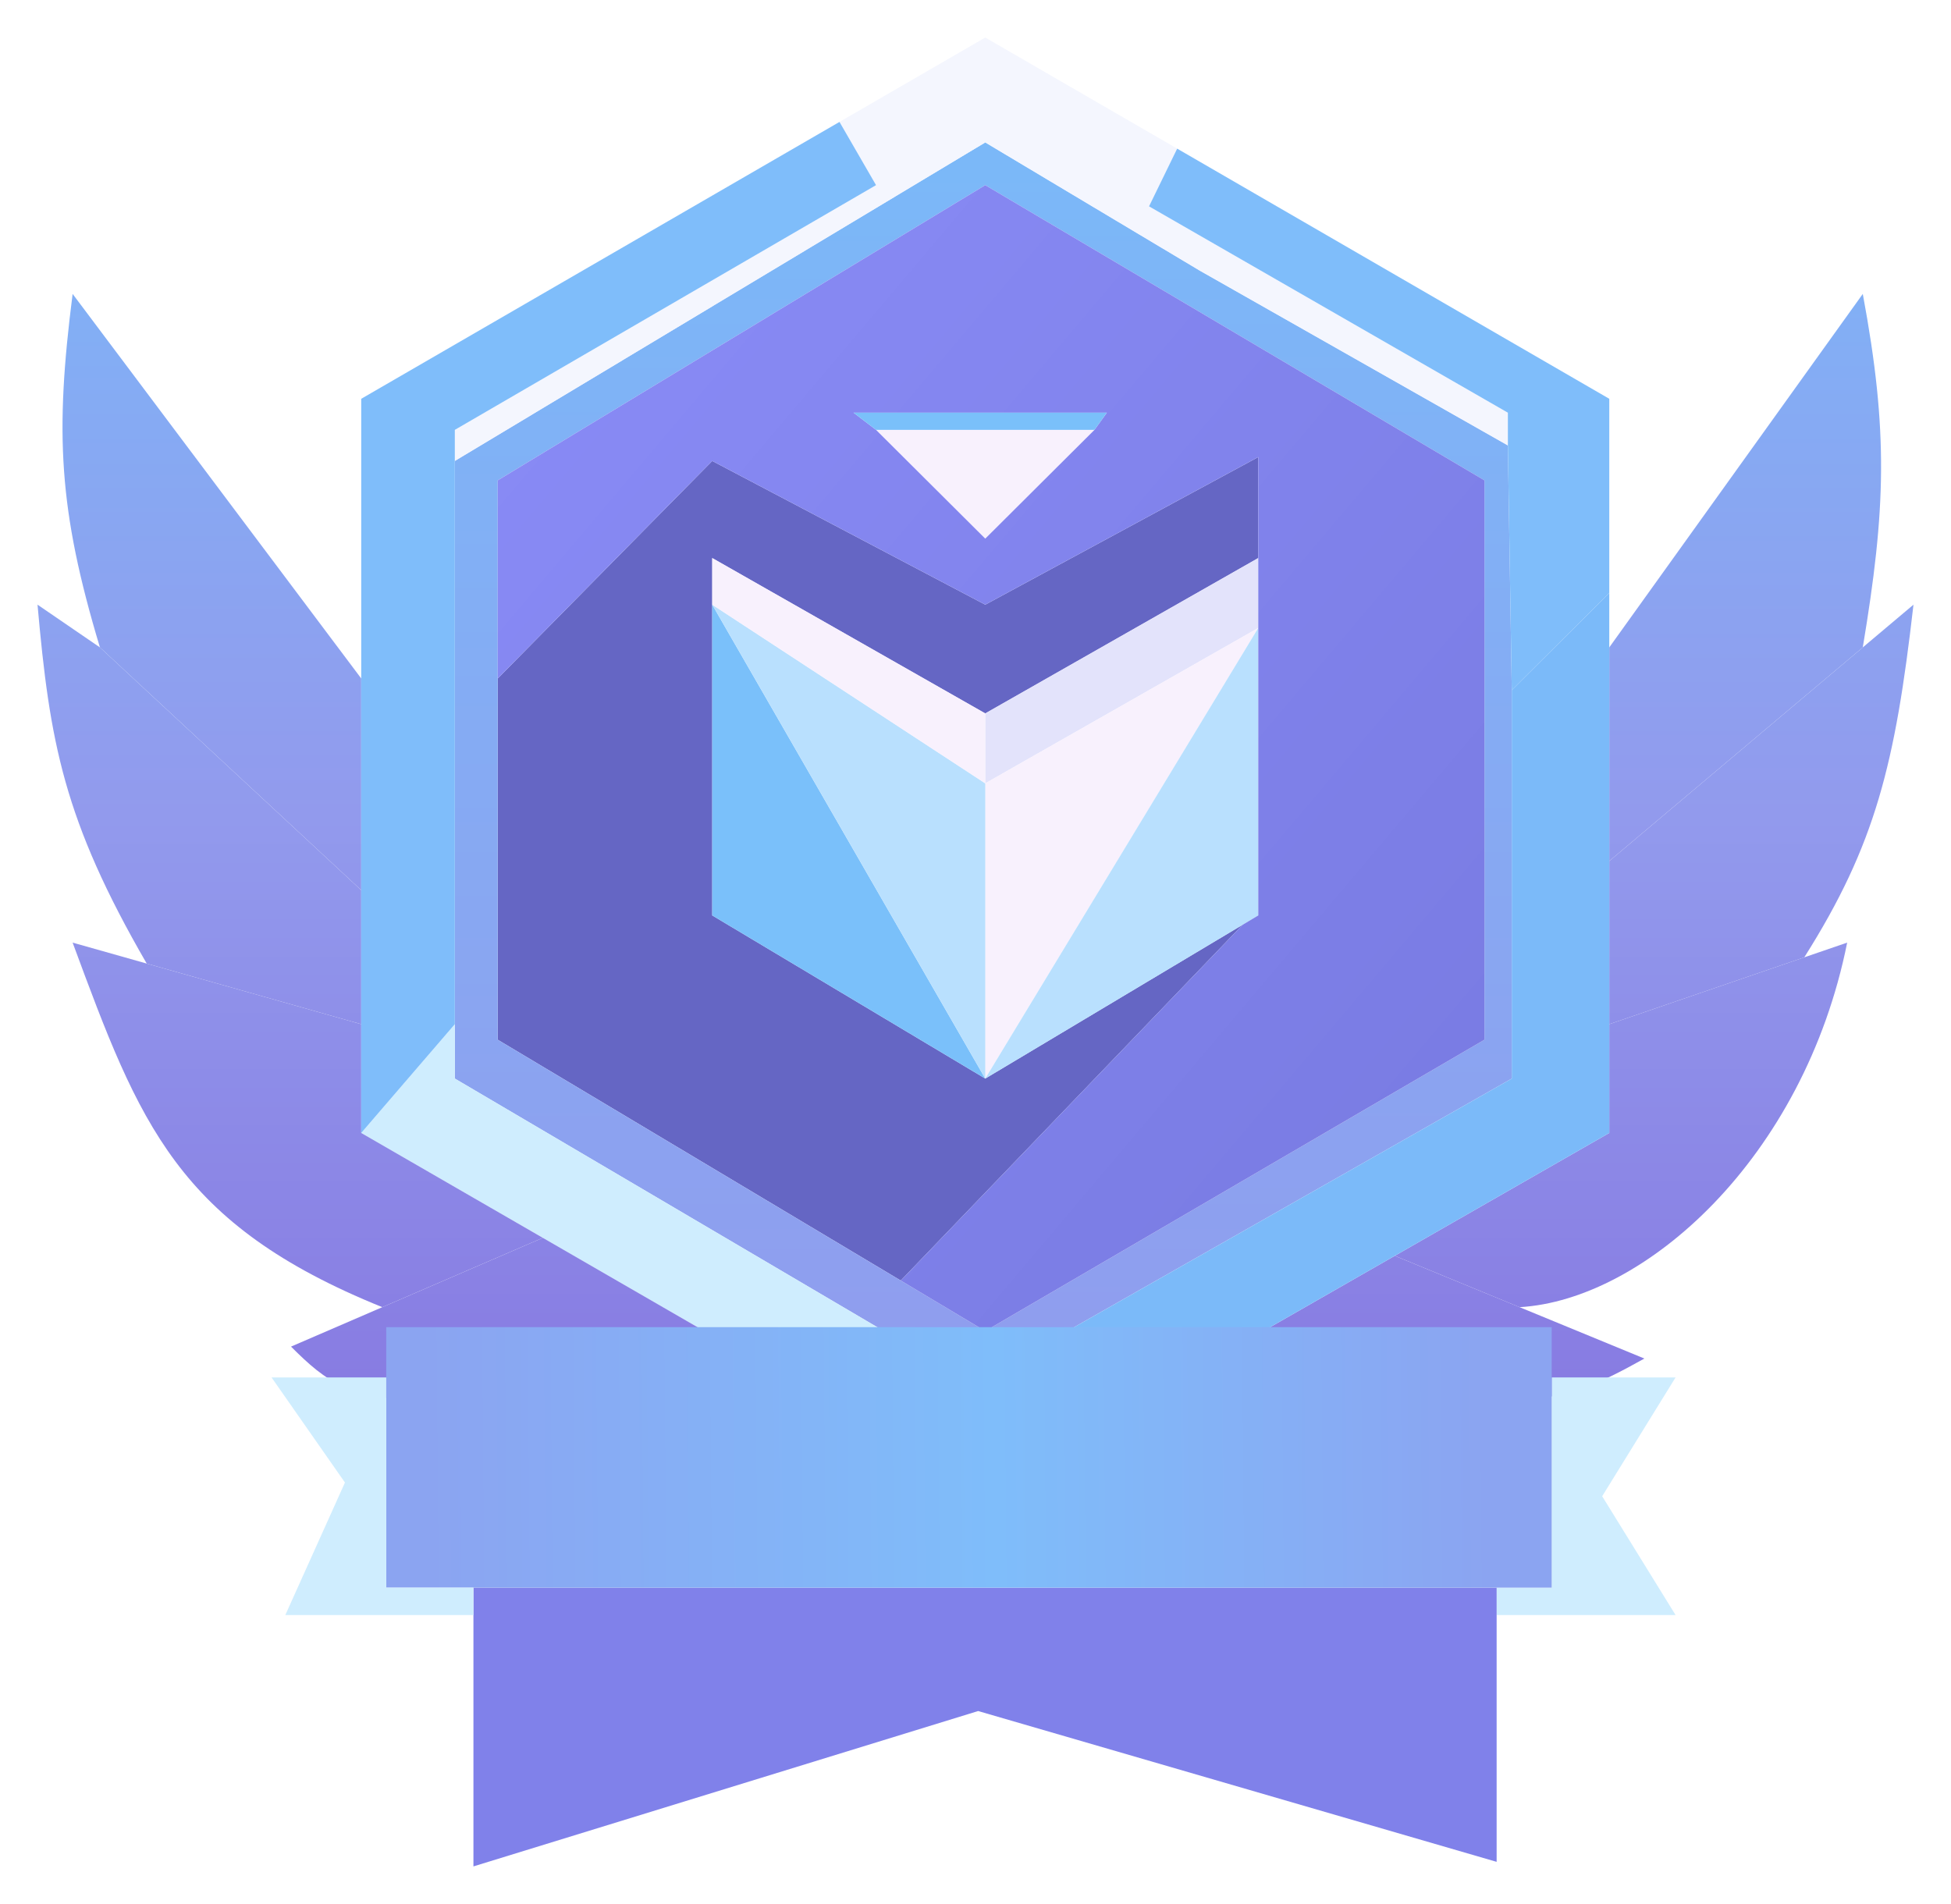
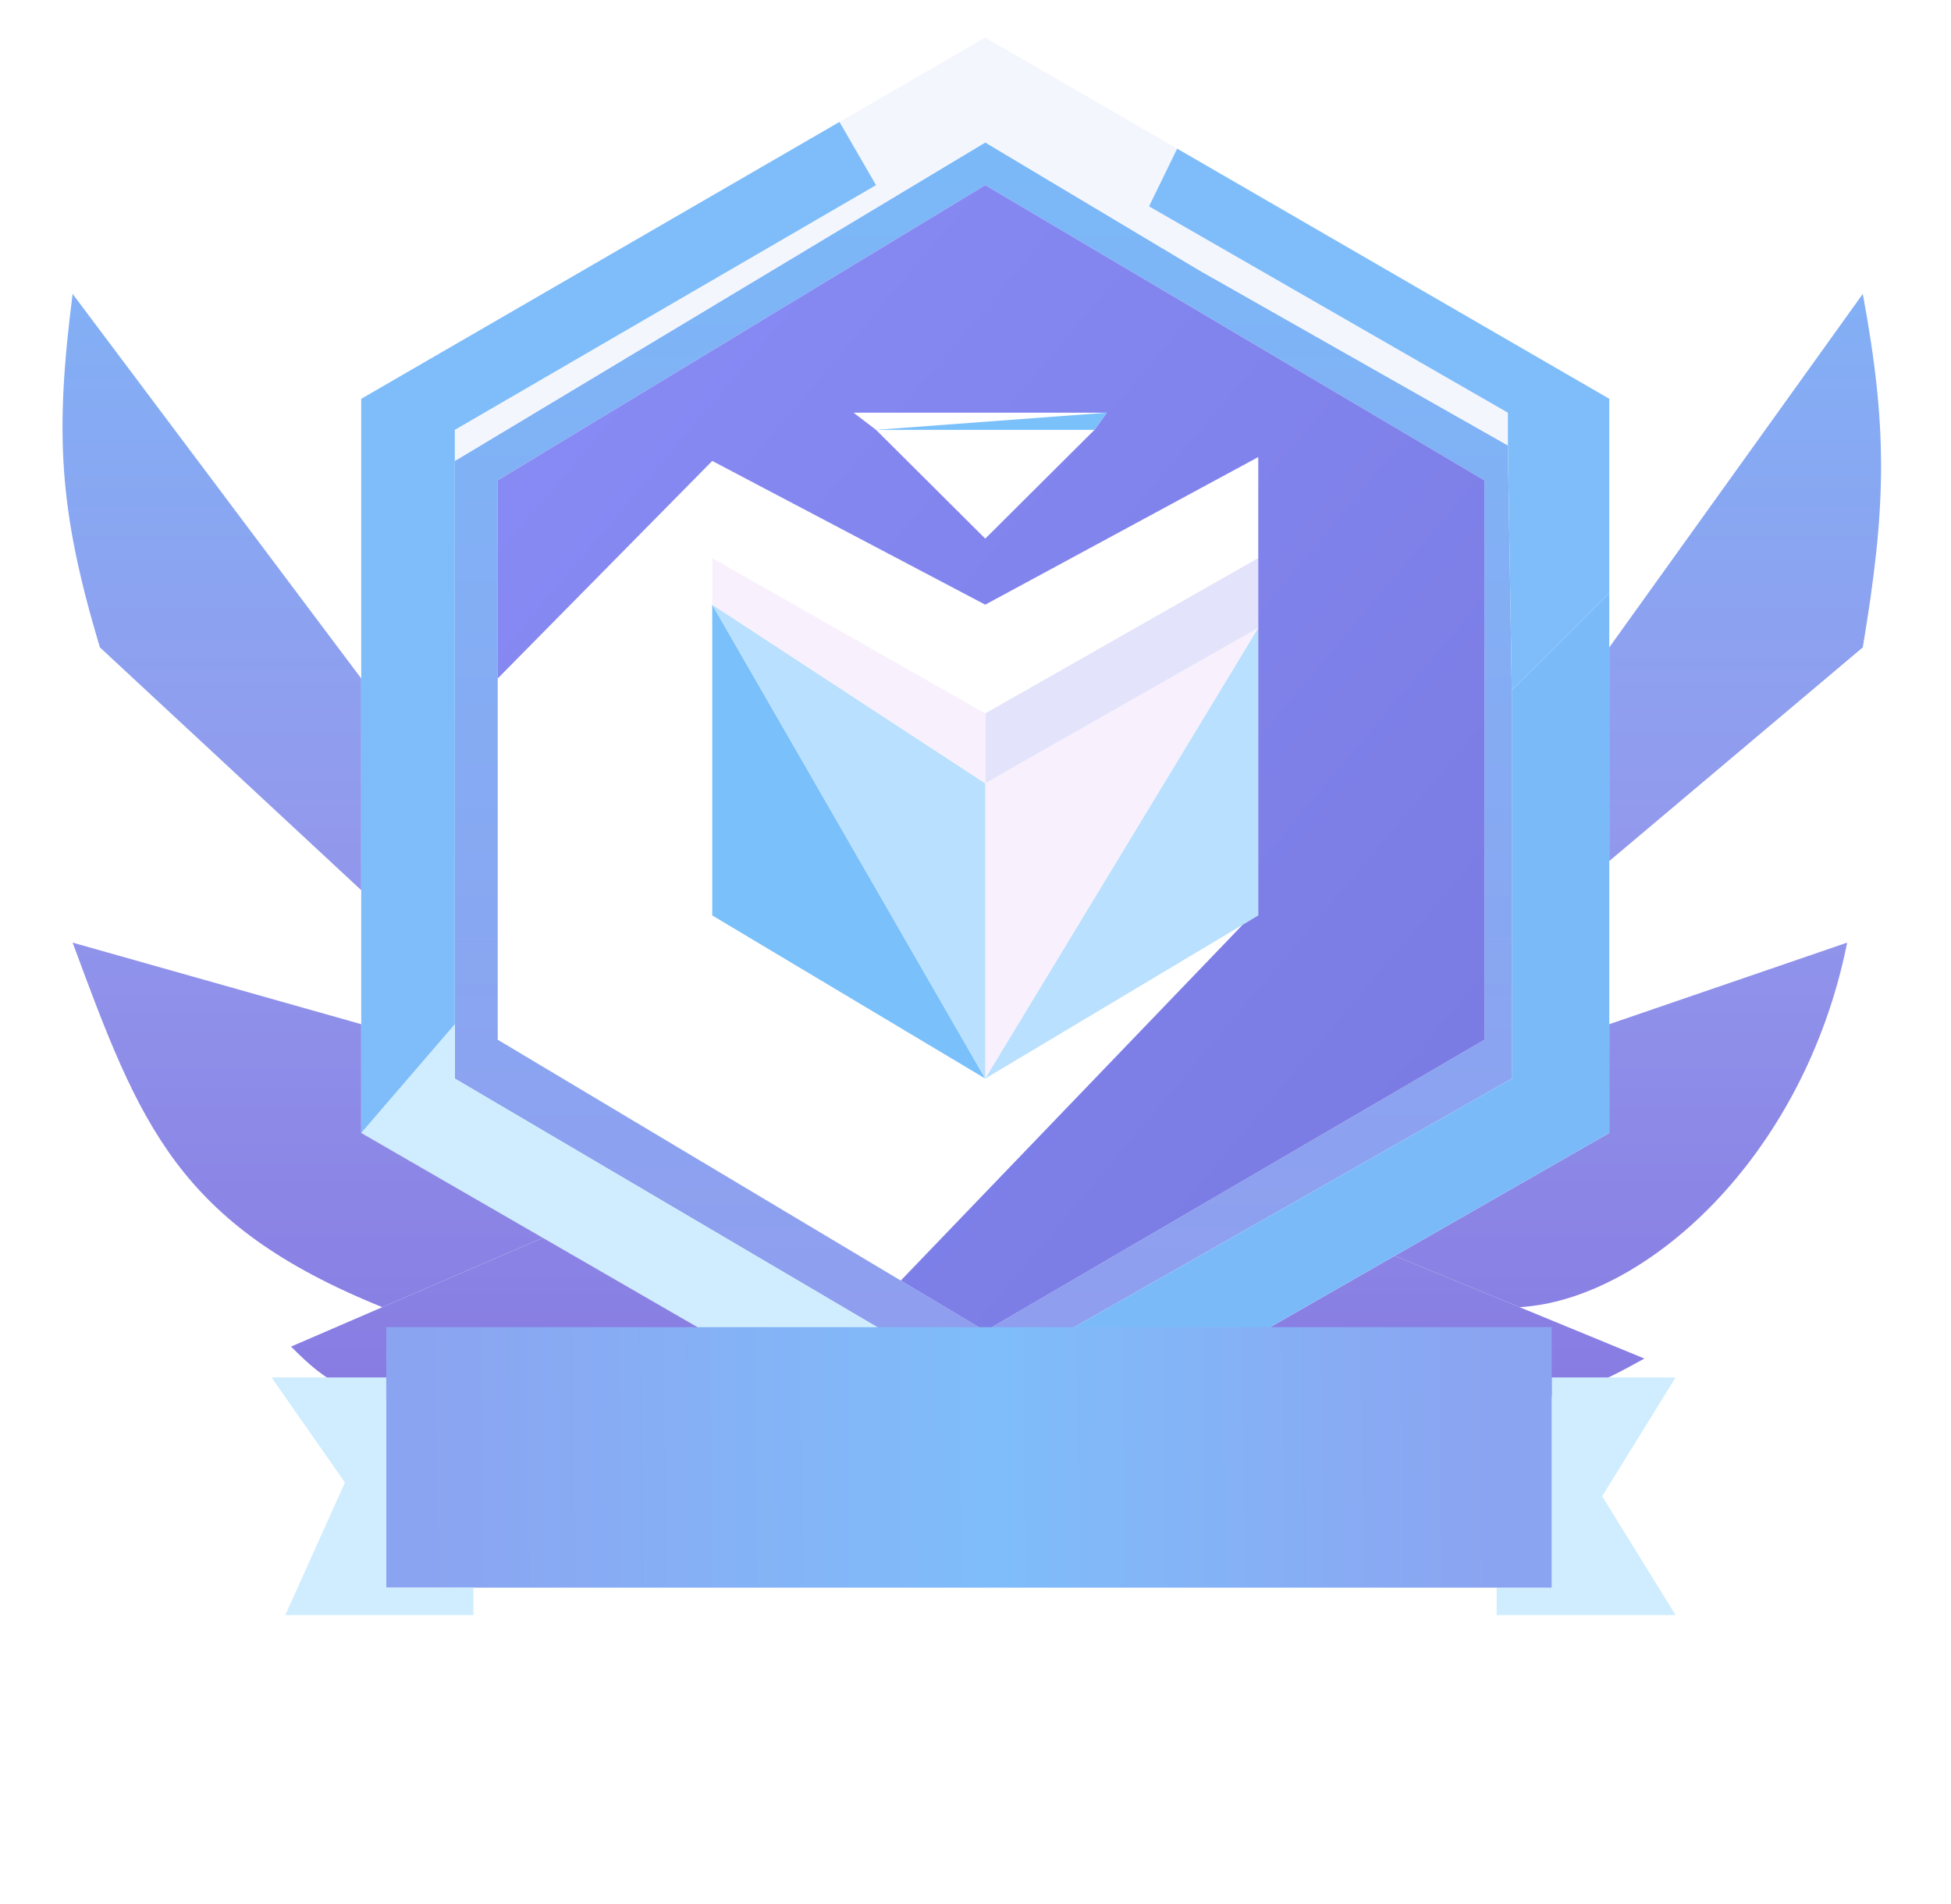
<svg xmlns="http://www.w3.org/2000/svg" width="208" height="203" viewBox="0 0 208 203" fill="none">
  <g filter="url(#filter0_d_13265_9627)">
-     <path fill-rule="evenodd" clip-rule="evenodd" d="M75.933 45.146L105.04 60.471L134.146 44.732V55.501L105.04 72.067L75.933 55.501V60.471V93.604L105.04 110.999L132.482 94.598L96.031 132.536L53.064 106.858V68.34L75.933 45.146Z" fill="#6566C4" />
    <path d="M105.04 110.999L75.933 60.471V93.604L105.04 110.999Z" fill="#7AC0FA" />
    <path d="M134.146 55.501L105.04 72.067V79.522L134.146 62.956V55.501Z" fill="#E3E3FB" />
    <path d="M105.04 79.522V110.999L134.146 62.956L105.04 79.522Z" fill="#F8F1FD" />
    <path d="M105.04 110.999V79.522L75.933 60.471L105.04 110.999Z" fill="#B9E0FE" />
    <path fill-rule="evenodd" clip-rule="evenodd" d="M105.04 11.184L48.491 45.146V105.201V110.999L94.229 137.92L105.04 142.89L161.173 110.999V69.582L160.757 43.49L127.909 24.852L105.04 11.184ZM53.064 47.217L105.04 15.74L158.262 47.217V106.858L105.04 137.92L96.031 132.536L53.064 106.858V68.34V47.217Z" fill="url(#paint0_linear_13265_9627)" />
    <path d="M48.491 105.201L38.511 116.798L57.873 127.98L75.933 138.411L87.992 145.375L94.229 137.92L48.491 110.999V105.201Z" fill="#CFEDFE" />
    <path d="M38.511 68.34L7.742 27.337C5.855 42.157 6.222 50.3 10.653 65.026L38.511 90.912V68.34Z" fill="url(#paint1_linear_13265_9627)" />
-     <path d="M38.511 90.912L10.653 65.026L4 60.471C5.302 75.123 6.77 83.406 15.642 98.737L38.511 105.201V90.912Z" fill="url(#paint2_linear_13265_9627)" />
    <path d="M57.873 127.98L38.511 116.798V105.201L15.642 98.737L7.742 96.503L7.785 96.618C14.867 115.752 18.851 126.517 40.759 135.373L57.873 127.98Z" fill="url(#paint3_linear_13265_9627)" />
    <path d="M134.146 62.956L105.04 110.999L132.482 94.598L134.146 93.604V62.956Z" fill="#B9E0FE" />
    <path d="M105.04 72.067L75.933 55.501V60.471L105.04 79.522V72.067Z" fill="#F8F1FD" />
    <path d="M31.027 139.577C34.834 143.381 37.294 145.27 45.996 145.375H68.033L75.933 138.411L57.873 127.98L40.759 135.373L31.027 139.577Z" fill="url(#paint4_linear_13265_9627)" />
    <path d="M129.572 140.851L132.482 145.375H161.173C167.119 145.048 170.118 143.753 175.31 140.851L162.004 135.373L148.699 129.896L129.572 140.851Z" fill="url(#paint5_linear_13265_9627)" />
    <path d="M171.568 116.798L148.699 129.896L162.004 135.373C175.31 134.607 192.311 119.539 196.931 96.503L192.358 98.072L171.568 105.201V116.798Z" fill="url(#paint6_linear_13265_9627)" />
-     <path d="M171.568 105.201L192.358 98.072C199.943 86.073 202.053 77.469 204 60.471L198.595 65.026L171.568 87.806V105.201Z" fill="url(#paint7_linear_13265_9627)" />
    <path d="M171.568 87.806L198.595 65.026C201.05 50.31 201.335 42.053 198.595 27.337L171.568 65.026V87.806Z" fill="url(#paint8_linear_13265_9627)" />
-     <path d="M105.04 53.43L116.682 41.833H93.397L105.04 53.43Z" fill="#F8F1FD" />
    <path fill-rule="evenodd" clip-rule="evenodd" d="M105.04 15.74L53.064 47.217V68.34L75.933 45.146L105.04 60.471L134.146 44.732V55.501V62.956V93.604L132.482 94.598L96.031 132.536L105.04 137.92L158.262 106.858V47.217L105.04 15.74ZM105.04 53.43L116.682 41.833L118 40.002H91L93.397 41.833L105.04 53.43Z" fill="url(#paint9_linear_13265_9627)" />
-     <path d="M93.397 41.833H116.682L118 40.002H91L93.397 41.833Z" fill="#7AC0FA" />
+     <path d="M93.397 41.833H116.682L118 40.002L93.397 41.833Z" fill="#7AC0FA" />
    <path d="M48.491 45.146L105.04 11.184L127.909 24.852L160.757 43.49V40.002L122.5 18.002L125.5 11.848L105.04 0.002L89.5 8.999L93.397 15.74L48.491 41.833V45.146Z" fill="#F4F6FE" />
    <path d="M38.511 116.798L48.491 105.201V45.146V41.833L93.397 15.74L89.5 8.999L38.511 38.52V68.34V90.912V105.201V116.798Z" fill="#7FBDFA" />
    <path d="M161.173 69.582L171.568 59.228V38.52L125.5 11.848L122.5 18.002L160.757 40.002V43.49L161.173 69.582Z" fill="#7FBDFA" />
    <path d="M94.229 137.92L87.992 145.375L105.04 154.901L129.572 140.851L148.699 129.896L171.568 116.798V105.201V87.806V65.026V59.228L161.173 69.582V110.999L105.04 142.89L94.229 137.92Z" fill="#7BBAF9" />
  </g>
  <g filter="url(#filter1_d_13265_9627)">
    <path d="M165.43 165.278H159.559V168.201H178.637L170.811 155.532L178.637 142.864H165.43V165.278Z" fill="#CFEDFE" />
-     <path d="M159.559 168.201V165.278H50.473V168.201V195L104.282 178.434L159.559 194.513V168.201Z" fill="#8081EA" />
    <path d="M165.43 137.504H41.179V142.864V165.278H50.473H159.559H165.43V142.864V137.504Z" fill="url(#paint10_linear_13265_9627)" />
    <path d="M41.179 165.278V142.864H28.949L36.776 154.071L30.417 168.201H50.473V165.278H41.179Z" fill="#CFEDFE" />
  </g>
  <defs>
    <filter id="filter0_d_13265_9627" x="0" y="0.002" width="208" height="162.898" filterUnits="userSpaceOnUse" color-interpolation-filters="sRGB">
      <feFlood flood-opacity="0" result="BackgroundImageFix" />
      <feColorMatrix in="SourceAlpha" type="matrix" values="0 0 0 0 0 0 0 0 0 0 0 0 0 0 0 0 0 0 127 0" result="hardAlpha" />
      <feOffset dy="4" />
      <feGaussianBlur stdDeviation="2" />
      <feComposite in2="hardAlpha" operator="out" />
      <feColorMatrix type="matrix" values="0 0 0 0 0 0 0 0 0 0 0 0 0 0 0 0 0 0 0.5 0" />
      <feBlend mode="normal" in2="BackgroundImageFix" result="effect1_dropShadow_13265_9627" />
      <feBlend mode="normal" in="SourceGraphic" in2="effect1_dropShadow_13265_9627" result="shape" />
    </filter>
    <filter id="filter1_d_13265_9627" x="24.949" y="137.504" width="157.688" height="65.496" filterUnits="userSpaceOnUse" color-interpolation-filters="sRGB">
      <feFlood flood-opacity="0" result="BackgroundImageFix" />
      <feColorMatrix in="SourceAlpha" type="matrix" values="0 0 0 0 0 0 0 0 0 0 0 0 0 0 0 0 0 0 127 0" result="hardAlpha" />
      <feOffset dy="4" />
      <feGaussianBlur stdDeviation="2" />
      <feComposite in2="hardAlpha" operator="out" />
      <feColorMatrix type="matrix" values="0 0 0 0 0 0 0 0 0 0 0 0 0 0 0 0 0 0 0.25 0" />
      <feBlend mode="normal" in2="BackgroundImageFix" result="effect1_dropShadow_13265_9627" />
      <feBlend mode="normal" in="SourceGraphic" in2="effect1_dropShadow_13265_9627" result="shape" />
    </filter>
    <linearGradient id="paint0_linear_13265_9627" x1="104" y1="0.002" x2="104" y2="154.901" gradientUnits="userSpaceOnUse">
      <stop stop-color="#79BBF9" />
      <stop offset="1" stop-color="#929AED" />
    </linearGradient>
    <linearGradient id="paint1_linear_13265_9627" x1="104" y1="0.002" x2="104" y2="154.901" gradientUnits="userSpaceOnUse">
      <stop stop-color="#7ABAF9" />
      <stop offset="0.536" stop-color="#929AED" />
      <stop offset="1" stop-color="#8676E0" />
    </linearGradient>
    <linearGradient id="paint2_linear_13265_9627" x1="104" y1="0.002" x2="104" y2="154.901" gradientUnits="userSpaceOnUse">
      <stop stop-color="#7ABAF9" />
      <stop offset="0.536" stop-color="#929AED" />
      <stop offset="1" stop-color="#8676E0" />
    </linearGradient>
    <linearGradient id="paint3_linear_13265_9627" x1="104" y1="0.002" x2="104" y2="154.901" gradientUnits="userSpaceOnUse">
      <stop stop-color="#7ABAF9" />
      <stop offset="0.536" stop-color="#929AED" />
      <stop offset="1" stop-color="#8676E0" />
    </linearGradient>
    <linearGradient id="paint4_linear_13265_9627" x1="104" y1="0.002" x2="104" y2="154.901" gradientUnits="userSpaceOnUse">
      <stop stop-color="#7ABAF9" />
      <stop offset="0.536" stop-color="#929AED" />
      <stop offset="1" stop-color="#8676E0" />
    </linearGradient>
    <linearGradient id="paint5_linear_13265_9627" x1="104" y1="0.002" x2="104" y2="154.901" gradientUnits="userSpaceOnUse">
      <stop stop-color="#7ABAF9" />
      <stop offset="0.536" stop-color="#929AED" />
      <stop offset="1" stop-color="#8676E0" />
    </linearGradient>
    <linearGradient id="paint6_linear_13265_9627" x1="104" y1="0.002" x2="104" y2="154.901" gradientUnits="userSpaceOnUse">
      <stop stop-color="#7ABAF9" />
      <stop offset="0.536" stop-color="#929AED" />
      <stop offset="1" stop-color="#8676E0" />
    </linearGradient>
    <linearGradient id="paint7_linear_13265_9627" x1="104" y1="0.002" x2="104" y2="154.901" gradientUnits="userSpaceOnUse">
      <stop stop-color="#7ABAF9" />
      <stop offset="0.536" stop-color="#929AED" />
      <stop offset="1" stop-color="#8676E0" />
    </linearGradient>
    <linearGradient id="paint8_linear_13265_9627" x1="104" y1="0.002" x2="104" y2="154.901" gradientUnits="userSpaceOnUse">
      <stop stop-color="#7ABAF9" />
      <stop offset="0.536" stop-color="#929AED" />
      <stop offset="1" stop-color="#8676E0" />
    </linearGradient>
    <linearGradient id="paint9_linear_13265_9627" x1="25.875" y1="48.874" x2="144.62" y2="149.308" gradientUnits="userSpaceOnUse">
      <stop stop-color="#8A8CF7" />
      <stop offset="1" stop-color="#787AE1" />
    </linearGradient>
    <linearGradient id="paint10_linear_13265_9627" x1="45.5" y1="158.498" x2="162" y2="157.498" gradientUnits="userSpaceOnUse">
      <stop stop-color="#8BA4F1" />
      <stop offset="0.521" stop-color="#7FBDFA" />
      <stop offset="0.974" stop-color="#8BA4F1" />
    </linearGradient>
  </defs>
</svg>